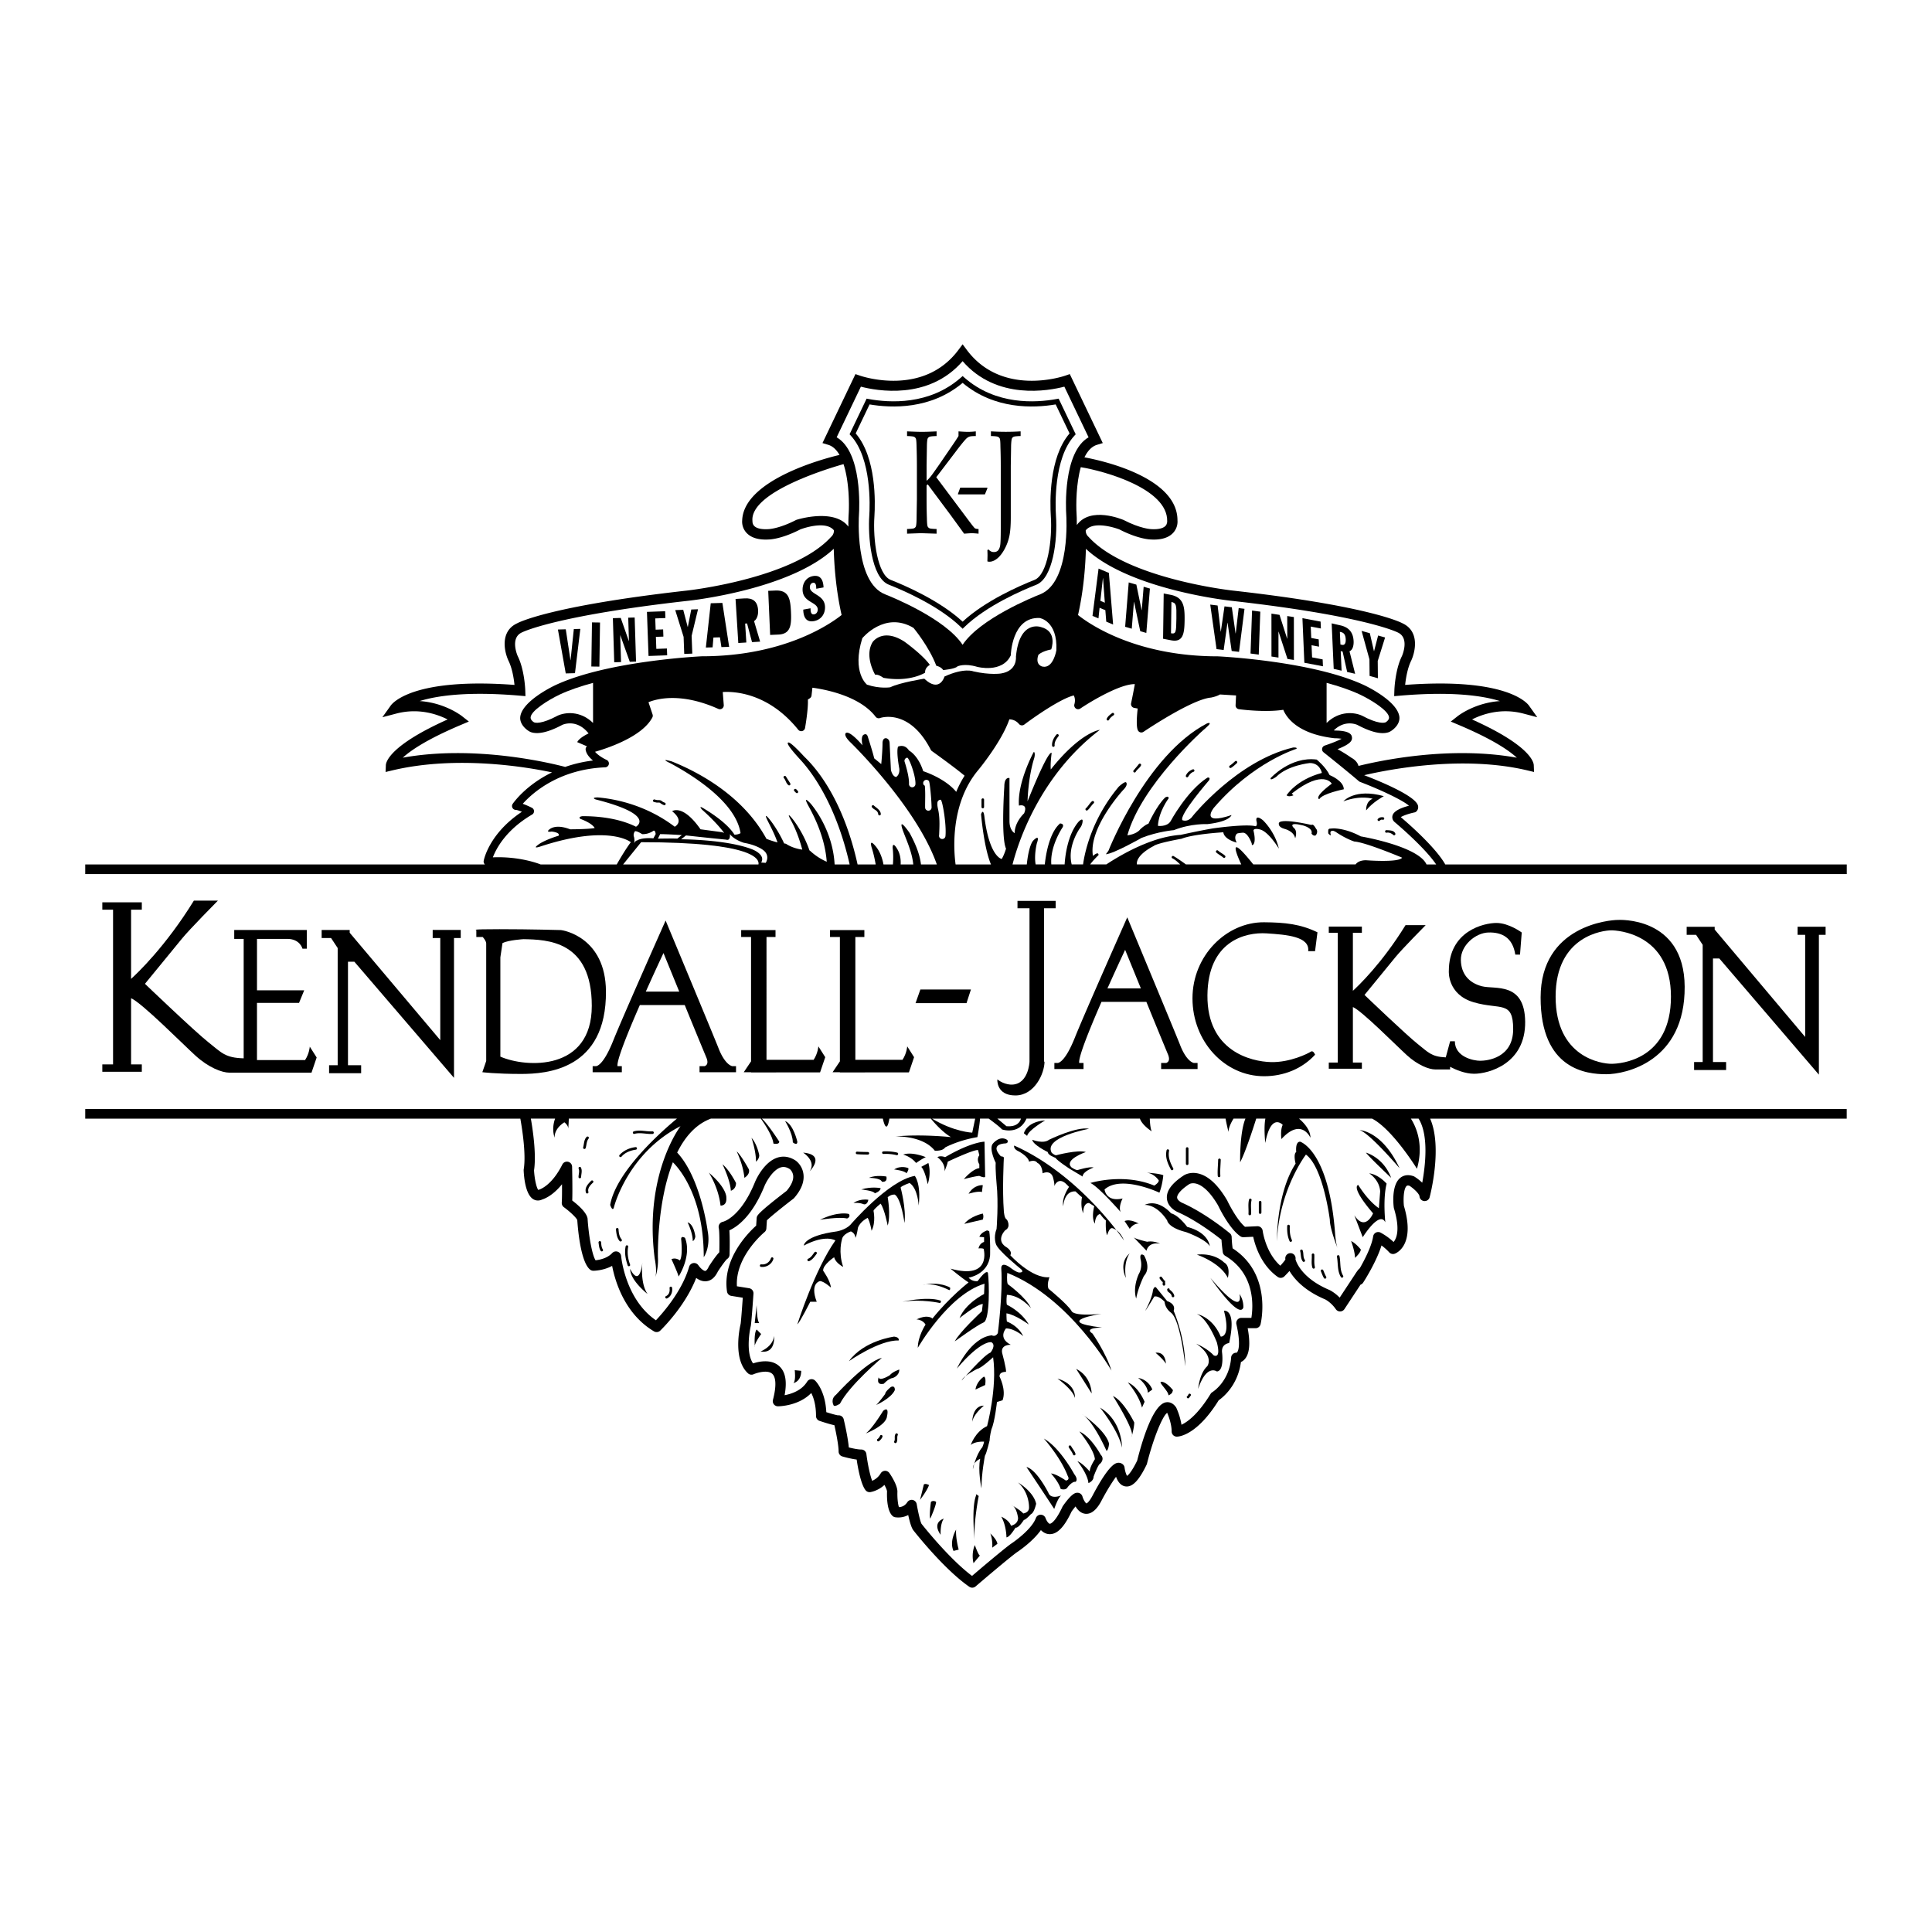
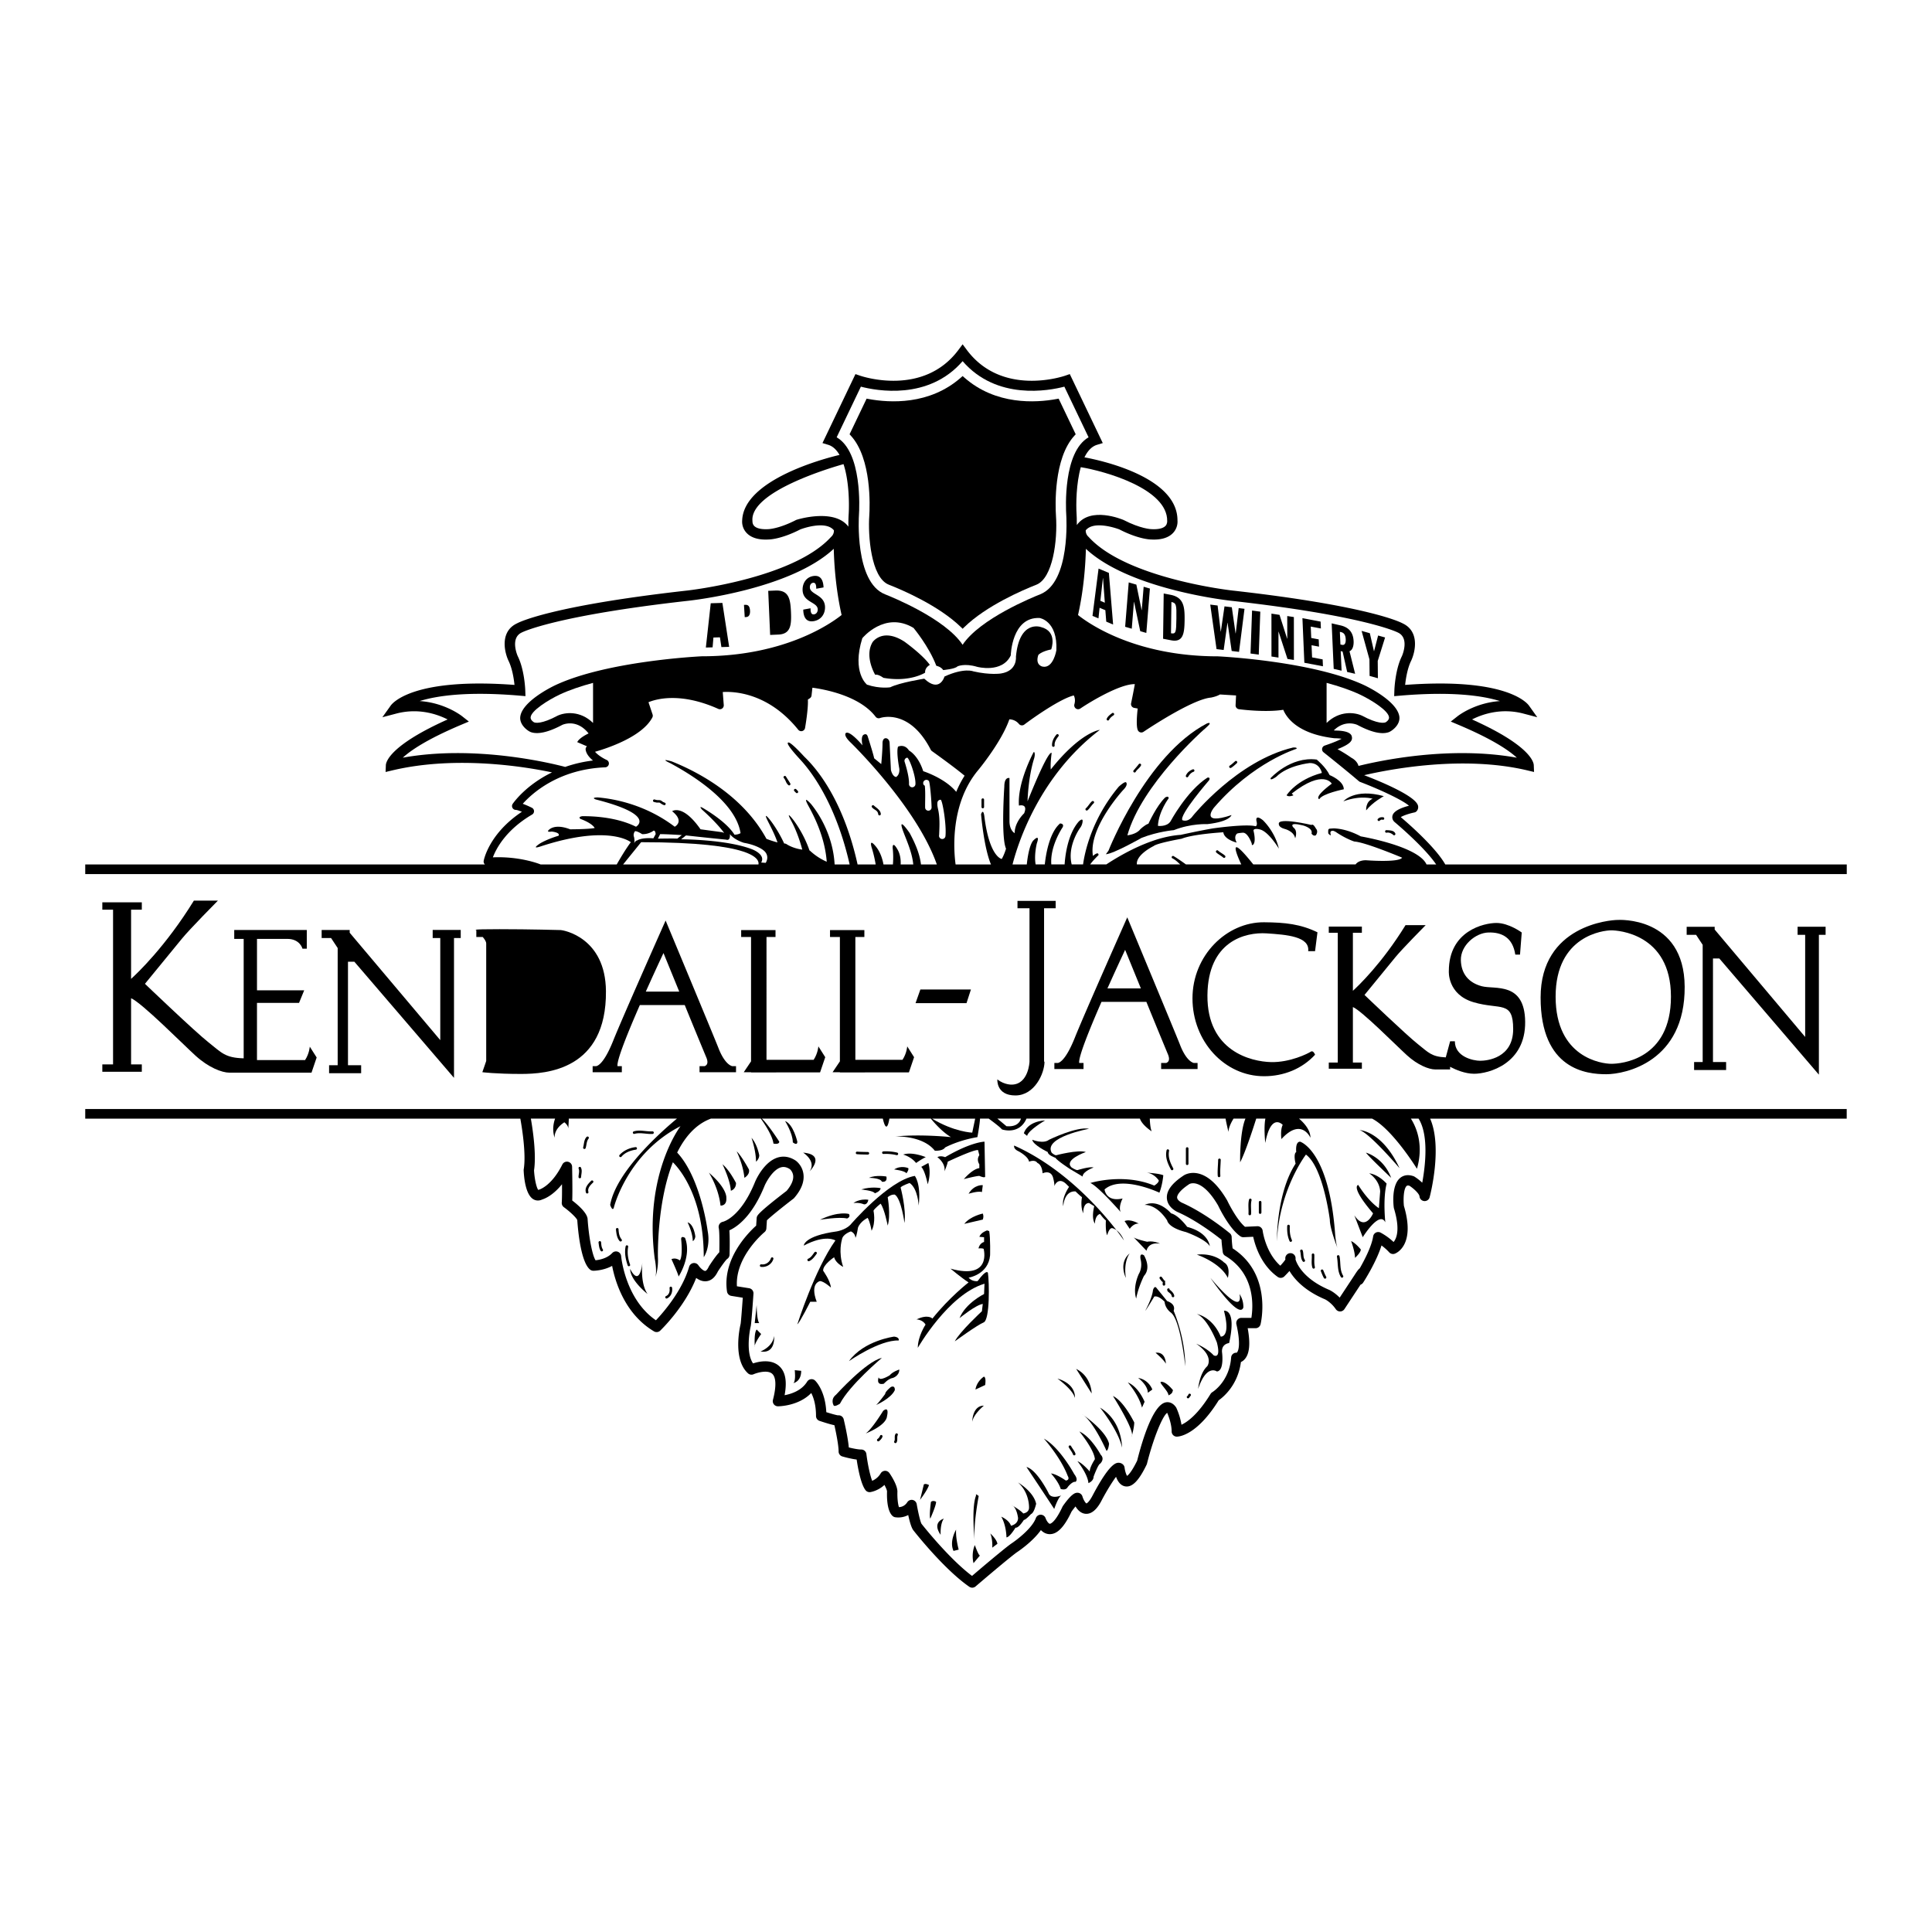
<svg xmlns="http://www.w3.org/2000/svg" width="2500" height="2500" viewBox="0 0 192.756 192.756">
  <g fill-rule="evenodd" clip-rule="evenodd">
    <path fill="#fff" d="M0 0h192.756v192.756H0V0z" />
    <path d="M184.252 110.645H8.504v.961h43.41c.147.812.595 3.512.339 5.049a.55.55 0 0 0-.007.107c.031.725.188 2.455.987 2.9.27.148.576.15.872.008.241-.074 1.071-.402 1.966-1.52.006.721.003 1.473-.024 1.834a.517.517 0 0 0 .21.457c.634.461 1.26 1.066 1.338 1.291.072 1.062.362 4.232 1.291 4.947.09.068.201.105.314.105.052 0 .994-.008 1.872-.486.303 1.564 1.262 4.795 4.175 6.531.199.119.452.09.62-.068.109-.105 2.476-2.389 3.593-5.262.269.203.606.361.984.332.489-.037.884-.367 1.178-.977.336-.516.782-1.133.922-1.244a.515.515 0 0 0 .244-.422c.009-.311.042-1.637-.018-2.436.76-.342 2.277-1.383 3.522-4.469.181-.418.833-1.584 1.613-1.814.295-.088.592-.027.907.182-.011-.006.283.227.325.654.042.432-.186.953-.657 1.508-2.865 2.199-2.928 2.449-2.974 2.631a.528.528 0 0 0-.014.09l-.05.75c-.727.648-3.396 3.277-2.908 6.572a.516.516 0 0 0 .428.434l1.145.184c-.087 1.229-.184 2.449-.216 2.619-.083.342-.796 3.537.739 4.926a.515.515 0 0 0 .554.09c.328-.143 1.373-.463 1.846-.057.408.348.438 1.275.087 2.609a.52.52 0 0 0 .09.447.52.52 0 0 0 .408.199c.094 0 2.06-.02 3.324-1.326.222.432.475 1.168.475 2.293 0 .221.142.418.352.488.733.244 1.188.371 1.482.432.164.729.42 1.998.42 2.621 0 .229.15.43.37.494.096.029.796.23 1.431.311.123.832.418 2.471.889 3.059a.51.51 0 0 0 .47.189c.039-.006.764-.111 1.413-.717.148.279.258.537.258.656-.021.559-.011 1.957.566 2.453a.512.512 0 0 0 .234.113 2.13 2.13 0 0 0 1.314-.217c.137.627.315 1.271.509 1.516.119.152 3.036 3.875 5.583 5.639a.515.515 0 0 0 .628-.031c.031-.027 3.133-2.684 4.082-3.383.154-.102 1.6-1.062 2.436-2.24.207.213.479.385.828.404.779.041 1.49-.674 2.23-2.25.129-.182.27-.361.396-.514.207.344.525.689.986.734.891.086 1.469-1.039 1.658-1.408.439-.83 1.006-1.762 1.4-2.283.154.432.43.873.914.955.697.115 1.355-.551 2.133-2.16a.635.635 0 0 0 .037-.1c.613-2.451 1.533-4.75 2.018-5.076.09.207.445 1.072.445 1.859 0 .285.23.516.514.516.199 0 1.994-.105 4.178-3.625.426-.295 1.91-1.484 2.219-3.816.123-.057.248-.143.361-.266.496-.537.6-1.561.314-3.111h.785c.234 0 .439-.16.498-.389.014-.049 1.223-4.988-2.787-7.58a10.545 10.545 0 0 1-.094-1.111.511.511 0 0 0-.186-.396c-.098-.08-2.4-1.99-4.758-3.037-.129-.055-.477-.26-.498-.512-.012-.123.043-.582 1.217-1.355.006-.004.258-.152.68-.043.49.125 1.268.605 2.189 2.174.15.316 1.137 2.332 2.223 3.078a.519.519 0 0 0 .314.092l.967-.045c.195.893.791 2.832 2.447 4.006a.513.513 0 0 0 .662-.055c.207-.207.373-.385.51-.539.48.805 1.492 1.969 3.564 2.838-.012-.004.58.279 1.062.979a.516.516 0 0 0 .854-.007l1.609-2.441a.508.508 0 0 0 .26-.203c.062-.096 1.32-2.045 1.832-3.711.232.17.506.398.77.686a.514.514 0 0 0 .549.139c.088-.029 2.109-.781.918-4.77-.076-.693-.025-1.75.279-1.996.021-.018.086-.066.277-.012.465.307.977.801 1 1.059a.512.512 0 0 0 .469.465.512.512 0 0 0 .541-.381c.059-.219 1.295-4.996.051-7.842h41.561v-.962h.005z" />
    <path d="M141.898 117.998a5.278 5.278 0 0 0-.768-.6.584.584 0 0 0-.107-.051c-.643-.223-1.072-.031-1.318.168-.875.709-.695 2.588-.648 2.957.004.029.01.059.018.088.643 2.115.256 3.008-.037 3.355a6.08 6.08 0 0 0-1.301-.939.51.51 0 0 0-.738.383c-.15.971-.838 2.311-1.334 3.178-.166.129-.324.371-.521.676l-1.484 2.252c-.518-.529-1-.754-1.025-.766-2.912-1.223-3.363-2.984-3.383-3.059a.514.514 0 1 0-1.006.013c-.055.105-.258.355-.508.627-1.477-1.314-1.758-3.463-1.76-3.486a.519.519 0 0 0-.535-.453l-1.23.057c-.717-.596-1.502-2.053-1.758-2.594-.006-.014-.014-.027-.021-.041-.908-1.553-1.883-2.455-2.898-2.686-.836-.188-1.383.16-1.441.201-1.197.789-1.744 1.547-1.672 2.314.088.906 1.016 1.314 1.121 1.357 1.857.826 3.752 2.281 4.324 2.738.027.533.123 1.205.127 1.238a.512.512 0 0 0 .246.369c3.018 1.799 2.791 5.066 2.609 6.189h-.992a.519.519 0 0 0-.404.193.524.524 0 0 0-.1.438c.461 2.02.188 2.635.092 2.775-.035.055-.066.072-.078.074 0 0 .012-.002.047.002a.511.511 0 0 0-.585.474c-.172 2.385-1.809 3.416-1.879 3.459s-.131.104-.172.172c-1.258 2.055-2.32 2.805-2.902 3.076a6.827 6.827 0 0 0-.508-1.674.437.437 0 0 0-.045-.078c-.363-.516-.789-.523-1.01-.482-1.271.236-2.332 3.721-2.859 5.816-.553 1.133-.885 1.439-1.006 1.52-.098-.139-.213-.508-.25-.822a.52.52 0 0 0-.176-.33.653.653 0 0 0-.553-.143c-.545.104-1.361 1.178-2.428 3.191-.369.719-.602.838-.646.855-.102-.043-.303-.365-.4-.695a.516.516 0 0 0-.494-.371c-.184 0-.525 0-1.451 1.312a.644.644 0 0 0-.047.08c-.793 1.707-1.258 1.703-1.262 1.703-.129-.006-.338-.311-.424-.559-.072-.205-.268-.344-.484-.346s-.412.133-.486.338c-.373 1.025-1.932 2.209-2.502 2.576a.461.461 0 0 0-.023.018c-.803.588-3.021 2.471-3.843 3.174-2.318-1.74-4.947-5.08-5.038-5.195-.12-.195-.345-1.172-.482-1.965a.518.518 0 0 0-.405-.418.52.52 0 0 0-.536.227c-.255.396-.611.48-.83.49-.106-.281-.176-.941-.154-1.545 0-.645-.611-1.584-.799-1.855a.52.52 0 0 0-.44-.225.52.52 0 0 0-.426.25 1.82 1.82 0 0 1-.852.748c-.225-.57-.459-1.719-.578-2.672a.515.515 0 0 0-.511-.451c-.336 0-.866-.113-1.244-.207-.094-1.084-.49-2.732-.51-2.812a.516.516 0 0 0-.56-.389c-.156-.016-.67-.158-1.175-.318-.104-2.178-1.076-3.113-1.119-3.154a.515.515 0 0 0-.79.107c-.552.896-1.576 1.229-2.251 1.354.264-1.414.075-2.381-.577-2.936-.8-.682-1.973-.432-2.569-.236-.678-.961-.41-2.967-.231-3.717.071-.355.238-2.762.271-3.24a.514.514 0 0 0-.433-.543l-1.219-.195c-.182-2.971 2.72-5.375 2.75-5.4a.513.513 0 0 0 .189-.365l.054-.814c.318-.326 1.565-1.332 2.644-2.16a.515.515 0 0 0 .076-.072c.703-.811 1.015-1.6.929-2.35a2.03 2.03 0 0 0-.758-1.365c-.588-.393-1.201-.5-1.791-.326-1.38.41-2.183 2.203-2.27 2.406-1.459 3.619-3.207 4.008-3.225 4.012a.523.523 0 0 0-.408.63c.071.283.075 1.508.055 2.406-.195.203-.51.594-1.017 1.375a.363.363 0 0 0-.036.064c-.141.307-.275.422-.346.428-.168.014-.503-.287-.69-.564a.517.517 0 0 0-.923.146c-.688 2.406-2.593 4.58-3.313 5.342-3.081-2.113-3.466-6.357-3.47-6.4a.517.517 0 0 0-.891-.31c-.498.537-1.286.684-1.663.723-.354-.551-.687-2.48-.794-4.139a.552.552 0 0 0-.012-.08c-.133-.6-.984-1.334-1.52-1.744.04-1.053-.011-3.268-.014-3.371a.514.514 0 0 0-.975-.219c-1.078 2.156-2.29 2.496-2.302 2.5a.691.691 0 0 0-.099.035c-.185-.236-.379-1.129-.421-1.959.248-1.613-.139-4.143-.317-5.158h2.418c-.128.355-.325 1.117-.043 1.914 0 0-.129-.836.966-1.545 0 0 .451.322.386.709 0 0 .045-.586.06-1.078h10.79c-1.431 1.184-6.066 5.242-6.664 8.611 0 0 .258.773.386.193 0 0 1.353-5.346 6.633-8.049 0 0-3.67 4.766-2.576 13.201 0 0 .257 1.223.064 1.867 0 0 .322-.838.257-1.996 0 0-.134-5.354 1.493-9.471.717.713 3.08 3.516 3.08 9.471 0 0 .708-.967.386-2.641 0 0-.674-5.266-3.038-7.797.774-1.561 1.859-2.834 3.378-3.391h4.966c.345.479 1.161 1.684 1.262 2.494 0 0 .58.129.58-.193 0 0-1.045-1.641-1.735-2.301H88.08c.094.428.392 1.557.655 0h4.133c.298.365 1.132 1.334 2.009 1.85 0 0-2.962-.322-5.538-.064 0 0 2.705-.129 3.928 1.418 0 0 .772.064 1.03-.322 0 0 1.288-.709 3.219-1.031 0 0 .229-1.23.262-1.85h.865c.412.303 1.139.85 1.32 1.078 0 0 1.707.607 2.451-1.078h11.314c.227.67 1.176 1.27 1.176 1.27-.141-.322-.178-.945-.189-1.27h7.561c.08.492.291 1.336.291 1.336 0-.453.316-1.031.506-1.336h1.186c-.586 1.391-.531 4.361-.531 4.361.547-1.039 1.371-3.609 1.607-4.361h.914c-.182.883-.012 2.43-.012 2.43.58-3.092 1.74-1.803 1.74-1.803-.258.516-.129 1.416-.129 1.416 1.996-2.189 2.896-.129 2.896-.129 0-.836-.734-1.568-1.145-1.914h7.289c2.043 1.051 4.482 5.006 4.482 5.006.715-2.48-.123-4.252-.607-5.006h.768c1.035 1.654.676 4.712.367 6.396z" fill="#fff" />
    <path d="M144.195 86.246c-.982-1.737-3.775-4.16-4.438-4.72.232-.151.811-.354 1.369-.47a.397.397 0 0 0 .207-.118.6.6 0 0 0 .143-.551c-.23-.968-3.73-2.416-5.373-3.046 2.516-.587 9.846-2.011 16.289-.477l.66.157-.027-.678c-.012-.318-.381-1.974-6.16-4.563 1.008-.513 2.883-1.177 5.129-.585l1.379.363-.828-1.161c-.213-.295-2.328-2.813-12.354-2.063.068-.636.229-1.669.609-2.43.438-.958.82-2.935-.871-3.716-.129-.07-3.258-1.733-16.984-3.272-.107-.012-10.557-1.185-14.328-5.341-.334-.29-.291-.649-.293-.665.82-1.014 3.145-.17 3.346-.094 1.938.997 3.119 1.009 3.17 1.009.992.056 1.744-.166 2.203-.661a1.653 1.653 0 0 0 .434-1.256c-.004-4.373-7.811-6.01-9.281-6.279.303-.621.709-1.084 1.256-1.25l.572-.174-3.291-6.882-.436.151c-.256.089-6.342 2.127-9.843-2.569l-.413-.554-.413.554c-3.502 4.696-9.587 2.658-9.844 2.569l-.435-.15-3.291 6.881.574.174c.472.143.84.511 1.127 1.01-1.6.37-9.549 2.496-9.711 6.519a1.64 1.64 0 0 0 .434 1.256c.459.495 1.21.717 2.204.661.049 0 1.231-.012 3.169-1.009.201-.076 2.525-.92 3.344.094-.001.016.042.375-.291.665-3.773 4.157-14.222 5.33-14.33 5.341-13.725 1.539-16.856 3.202-16.983 3.272-1.693.781-1.31 2.759-.872 3.716.38.761.542 1.794.608 2.43-10.024-.75-12.141 1.768-12.352 2.063l-.829 1.161 1.379-.363c2.246-.591 4.121.073 5.128.585-5.78 2.589-6.148 4.245-6.161 4.563l-.026.678.66-.157c6.507-1.549 13.608-.301 15.944.198-2.622 1.269-3.849 3.029-3.924 3.141a.387.387 0 0 0 .32.603c.099 0 .333.078.6.185-3.283 2.185-3.792 4.782-3.813 4.898a.39.39 0 0 0 .126.357H8.504v.961h175.748v-.961h-40.057z" />
    <path d="M108.34 54.756c4.33 4.043 14.064 5.136 14.494 5.183 13.396 1.502 16.6 3.151 16.631 3.167 1.186.547.439 2.281.406 2.354-.678 1.356-.752 3.333-.754 3.416l-.02.58.578-.049c5.209-.445 8.252.005 9.977.54-2.48.165-4.131 1.434-4.221 1.504l-.688.54.805.34c3.412 1.443 5.027 2.562 5.787 3.265-6.686-1.208-13.699.299-15.797.82-.146-.544-.693-.803-.693-.803a14.732 14.732 0 0 0-1.4-.868c1.264-.506 1.498-.835 1.436-1.213-.025-.159-.107-.638-1.66-.644l-.146-.02c1.07-1.055 2.195-.612 2.348-.544 1.354.722 2.4.969 3.111.733.328-.109 1.209-.745 1.076-1.588-.232-1.464-2.941-2.845-3.492-3.105-5.123-2.398-14.234-2.863-14.621-2.882-8.27 0-12.91-3.296-13.941-4.12.575-2.548.743-5.011.784-6.606z" fill="#fff" />
    <path d="M132.355 72.129V68.13c1.205.324 2.348.708 3.322 1.164 1.125.531 2.893 1.624 2.908 2.295.006.26-.301.451-.301.451-.135.111-.816.211-2.402-.64-.722-.337-2.243-.525-3.527.729zM59.169 72.129c-1.284-1.254-2.805-1.066-3.528-.729-1.586.852-2.269.751-2.402.64 0 0-.307-.191-.301-.451.016-.671 1.783-1.764 2.908-2.295.975-.457 2.119-.84 3.323-1.164v3.999zM116.451 51.986s.021.287-.172.486c-.242.249-.73.36-1.412.322-.035-.001-1.07-.037-2.775-.919-.139-.056-3.301-1.385-4.656.508.004-.598-.02-.998-.025-1.065-.066-1.028-.039-3.087.42-4.708 2.44.402 8.667 2.164 8.62 5.376z" fill="#fff" />
    <path d="M83.474 43.629l2.416-5.052c1.54.404 6.747 1.392 10.15-2.544 3.405 3.936 8.61 2.948 10.151 2.544l2.416 5.052c-2.551 1.477-2.27 7.086-2.225 7.76.004.07.447 6.685-2.596 7.902-.684.269-6.016 2.43-7.747 5.04-1.73-2.61-7.062-4.771-7.748-5.041-3.041-1.217-2.599-7.831-2.594-7.897.046-.678.329-6.287-2.223-7.764z" fill="#fff" />
    <path d="M79.433 51.875c-1.707.882-2.742.918-2.776.919-.683.038-1.17-.073-1.412-.322-.193-.2-.172-.486-.172-.486-.281-2.937 7.838-5.329 9.085-5.679.548 1.659.583 3.919.513 5.015-.005.072-.035.539-.025 1.224-1.388-1.855-5.076-.726-5.213-.671zM40.188 75.594c.76-.702 2.375-1.821 5.787-3.265l.804-.34-.687-.54c-.09-.07-1.741-1.339-4.221-1.504 1.725-.535 4.768-.984 9.977-.54l.578.049-.02-.58c-.002-.083-.076-2.06-.754-3.416-.033-.073-.779-1.806.407-2.354.031-.017 3.234-1.665 16.631-3.167.429-.046 10.163-1.139 14.494-5.183.041 1.594.208 4.058.783 6.604-1.03.824-5.67 4.12-13.941 4.12-.385.019-9.498.483-14.619 2.882-.553.26-3.26 1.641-3.493 3.105-.134.843.748 1.479 1.075 1.588.711.236 1.759-.011 3.113-.733.164-.073 1.477-.586 2.622.855-.333.16-.95.497-1.135.867l.973.417a.382.382 0 0 0-.13.355c.069.416.385.779.731 1.063a13.301 13.301 0 0 0-2.774.638c-1.382-.364-8.983-2.225-16.201-.921z" fill="#fff" />
    <path d="M89.724 76.685c.064.644-.322.837-.322.837-.386-.064-.515-.708-.515-.708l-.129-2.641c0-.451-.322-.515-.322-.515-.386-.064-.386.451-.386.451 0 .837-.128 2.125-.128 2.125l-.708-.579c-.064-.387-.644-2.189-.644-2.189-.129-.387-.451-.129-.451-.129-.258.258-.064 1.031-.064 1.031s-1.288-1.546-1.674-1.224c0 0-.279.215.515.966 0 0 6.551 6.368 8.572 12.137h-1.583c-.136-1.159-.644-2.23-1.125-3.13 0 0-1.328-1.949-.602-.047.323.845.85 2.017.958 3.177h-1.258c.033-.666-.116-1.152-.308-1.486-.539-.941-.489-.157-.489-.157.045.372.08.934.026 1.644h-.942c-.146-.804-.443-1.41-.768-1.801-.738-.89-.402.14-.402.14.133.428.281.996.392 1.661h-1.805c-1.263-5.706-3.546-9.057-5.326-10.762 0 0-1.29-1.428-1.568-1.408-.162.011-.186.23 1.189 1.725 1.63 1.772 3.71 5.14 4.912 10.446h-1.457l-.042-.008c-.15-2.707-1.413-4.867-2.34-6.007 0 0-.965-1.09-.247.218.655 1.192 1.625 3.194 1.801 5.524a5.872 5.872 0 0 1-1.63-1.062.383.383 0 0 0-.093-.066c-.42-1.246-1.1-2.37-1.607-3.041 0 0-.879-1.141-.185.138.36.664.785 1.711 1.073 2.821-.953-.124-1.549-.532-1.556-.537l.037.029a.39.39 0 0 0-.26-.101l-.026-.001c-.473-1.038-1.117-2.019-1.552-2.524 0 0-.523-.625-.117.209.255.523.692 1.308 1.002 2.209a9.756 9.756 0 0 1-1.101-.359c-2.413-4.43-7.013-6.756-9.459-7.728-1.337-.37-.119.189-.119.189 2.315 1.247 6.529 3.91 6.993 6.974a1.219 1.219 0 0 1-.605.148c-.674-1.065-2.132-2.052-3.084-2.623-.583-.349-.156.122-.156.122.646.58 1.578 1.475 2.209 2.326-.123-.04-.198-.07-.198-.07l-2.157-.29c-1.803-2.576-2.834-1.803-2.834-1.803 1.288 1.03.258 1.546.258 1.546-2.911-2.206-6.003-2.78-7.663-2.922 0 0-.733-.009-.222.201 6.119 1.555 4.021 2.722 4.021 2.722-1.932-.966-4.298-1.063-5.361-1.051-.467.077-.188.267-.188.267 1.258.47 1.427.913 1.427.913-.644.128-2.447.128-2.447.128-1.674-.644-2.189.129-2.189.129s-.145.177.338.096c0 0 .901.081.692.419-.527.15-1.323.453-1.853.771 0 0-.96.625.051.297 6.832-2.242 9.014-.425 9.014-.425-.512.683-1.08 1.646-1.405 2.22h-7.593l.001-.001c-.087-.036-2.038-.824-4.766-.708.329-.87 1.299-2.736 3.913-4.269a.385.385 0 0 0-.022-.679 9.154 9.154 0 0 0-.909-.396c.905-1.015 3.543-3.443 8.222-3.638a.386.386 0 0 0 .144-.738c-.38-.174-.892-.498-1.155-.813 1.256-.359 4.698-1.497 5.716-3.419a.386.386 0 0 0 .025-.303L64.7 70.06c.775-.321 3.195-1.02 6.967.667.125.056.269.042.38-.037s.173-.21.163-.346l-.1-1.3c1.095-.07 4.536.047 7.528 3.761a.386.386 0 0 0 .682-.175c.037-.209.33-1.913.283-2.835l.195-.129a.388.388 0 0 0 .17-.279l.086-.774c1.152.152 4.694.782 6.306 2.897.103.134.28.187.438.129.117-.041 2.94-.967 5.063 3.162a.371.371 0 0 0 .12.138c.022.017 2.168 1.542 3.256 2.454a10.634 10.634 0 0 0-.835 1.61c-1.125-1.374-3.292-2.061-3.292-2.061-.515-1.61-1.417-2.061-1.417-2.061-.451-.708-1.095-.386-1.095-.386-.196.515.126 2.19.126 2.19zM142.324 86.246c-.818-1.831-6.557-2.8-6.557-2.8-1.117-.596-2.018-.76-2.58-.793-.041-.019-.564.022-.578.033 0 0-.021.02-.082.088 0 0-.035.29.008.398.102.097.146.153.227.161.057-.044-.213-.463.244-.443.055.002.25.104.25.104 1.031.708 1.867.966 1.867.966 1.096.064 4.766 1.61 4.766 1.61-.322.515-3.605.257-3.605.257-.65 0-.932.268-1.037.417h-10.205c-2.764-3.468-1.539-.722-1.199 0h-5.52c-.33-.239-.916-.649-1.207-.814-.055-.048-.141-.043-.184.011-.049.054-.043.14.012.182.383.183.6.452.809.621h-4.326c-.107-.978 1.672-1.833 1.672-1.833.342-.301 2.789-.73 2.789-.73 1.16-.472 4.164-.644 4.164-.644.086.73 1.332 1.03 1.332 1.03-.344-.644.043-.901.043-.901s.043-.043.557-.086c.516-.043.902 1.073.902 1.073 0 .258.129.129.129.129.344-.301.043-1.417.043-1.417.043-.301.73-.086.73-.086.857.3 1.803 1.889 1.803 1.889-.387-1.718-1.59-2.834-1.59-2.834-.814-.644-.643.086-.643.086.129.473-.086.515-.086.515-.988-.257-4.25.214-4.25.214-1.289.215-3.221.645-3.221.645-1.416.086-2.791.601-2.791.601-1.982.682-3.783 1.786-4.633 2.349h-1.609c.279-.402.834-.932.834-.932 0-.429-.559.086-.559.086-.473-2.791 3.006-6.568 3.006-6.568.559-.559.301-.773.301-.773-.129-.128-.73.429-.73.429-2.73 3.256-3.406 6.626-3.562 7.758h-1.135c-.469-1.853.834-3.637.834-3.637.258-.322.258-.708.258-.708 0-.322-.387.064-.387.064-1.162 1.328-1.373 3.651-1.41 4.281h-1.328c-.146-1.842 1.127-3.701 1.127-3.701.193-.386-.256-.386-.256-.386-1.105.947-1.438 3.27-1.521 4.087h-.914c-.172-.937.117-2.091.117-2.091.385-1.095-.387-.257-.387-.257-.381.522-.549 1.743-.613 2.349h-1.422c.506-1.993 2.615-8.781 8.711-13.425 0 0-1.889.172-4.895 3.95 0 0-.064-.494.086-1.632 0 0-.193-.687-2.404 4.809 0 0 .047-2.33.648-4.252.141-.451.041-.748-.047-.642 0 0-1.633 3.005-1.461 5.323 0 0 .945-.257.516.773 0 0-.943.858-.943 1.975 0 0-.516-.257-.516-1.202v-4.293s-.516-.172-.516.858c0 0-.344 5.066.172 6.183 0 0-.172.601-.43 1.03 0 0-1.201-.171-1.717-4.121 0 0-.086-1.031-.344-.344 0 0 .27 3.303.988 5.011H95.34c-.167-1.204-.614-6.012 2.279-9.441.1-.122 2.328-2.836 3.084-5.036.238.005.639.078.959.462a.387.387 0 0 0 .531.061c.961-.729 3.609-2.583 4.939-2.908.084.167.178.467.059.884a.387.387 0 0 0 .588.426c1.082-.732 3.99-2.465 5.445-2.439a78.337 78.337 0 0 1-.371 1.897.386.386 0 0 0 .307.474l.348.063c-.074.648-.166 1.743.01 2.156a.385.385 0 0 0 .572.167c.049-.032 4.771-3.23 6.709-3.412a.29.29 0 0 0 .041-.006c.188-.038.596-.135.873-.307l1.609.098-.047.971c-.01.2.135.375.334.401.111.015 2.592.347 4.424.059.312.759 1.412 2.417 5.115 2.84a4.832 4.832 0 0 1 .705.05c-.264.143-.758.366-1.688.681a.386.386 0 0 0-.115.668c.021.017 2.199 1.748 3.529 2.888a.393.393 0 0 0 .115.068c2.025.771 4.271 1.831 4.879 2.378-.66.169-1.475.471-1.633.948a.623.623 0 0 0 .145.626c.012.015.027.028.041.041.033.028 2.949 2.46 4.16 4.241h-.962v.001z" fill="#fff" />
    <path d="M105.621 39.772l-.195.036c-2.094.388-6.076.626-9.215-2.139l-.17-.15-.17.15c-3.14 2.765-7.122 2.526-9.215 2.139l-.194-.036-1.701 3.557.118.128c2.105 2.283 1.909 7.073 1.848 8.011-.136 1.93.16 6.15 1.942 6.863 1.434.564 5.002 2.104 7.193 4.227l.179.174.179-.174c2.19-2.123 5.753-3.66 7.183-4.223 1.635-.654 2.125-4.417 1.951-6.881-.061-.934-.256-5.714 1.85-7.997l.119-.128-1.702-3.557z" />
-     <path d="M104.84 51.489c.164 2.332-.311 5.841-1.629 6.368-1.42.558-4.904 2.065-7.17 4.167-2.267-2.101-5.758-3.611-7.182-4.171-1.31-.523-1.782-4.024-1.618-6.35.087-1.344.203-5.848-1.868-8.261l1.384-2.893c2.192.375 6.106.524 9.284-2.149 3.178 2.673 7.092 2.524 9.284 2.149l1.385 2.893c-2.071 2.412-1.956 6.906-1.87 8.247z" fill="#fff" />
    <path d="M30.907 104.424s-.043.693-.472 1.342h-4.796v-5.709h4.197l.514-1.254h-4.71v-5.13h2.978c1.316-.022 1.562.98 1.562.98h.428v-1.867H23.37v.887h.942v11.916c-1.872-.049-2.208-.568-3.512-1.596-1.37-1.08-6.338-5.838-6.338-5.838s2.913-3.545 3.683-4.497c.771-.951 3.598-3.805 3.598-3.805h-2.398c-2.821 4.58-5.673 7.274-6.267 7.811v-6.903h1.071v-.735h-3.94v.735h1.071v15.437h-1.071v.734h3.94v-.734h-1.071v-6.604c1.071.449 5.165 4.582 6.438 5.738 1.285 1.168 2.612 1.688 3.383 1.688h8.18l.514-1.514-.686-1.082zM43.169 92.779v.806h.757v10.19L34.889 93.06v-.274h-2.798v.799h.938l.661 1v11.692h-.857v.799h3.198v-.799h-1.313V95.95h.636l9.942 11.587V93.585h.671v-.806h-2.798zM179.346 92.459v.807h.756v10.191l-9.028-10.716v-.275h-2.795v.8h.938l.66 1v11.691h-.856v.801h3.194v-.801h-1.311V95.63h.635l9.932 11.589V93.266h.67v-.807h-2.795zM47.523 92.793v.691h.638c.15.17.348.434.348.648v11.718s-.214.648-.386 1.123c0 0 1.328.174 3.854.174 2.527 0 8.542-.389 8.479-8.258-.042-5.363-4.239-6.097-4.54-6.097 0 0-2.998-.087-6.081-.087s-2.312.088-2.312.088z" />
-     <path d="M49.921 95.517v9.903c2.569 1.123 9.122 1.469 9.122-5.061 0-6.528-4.454-6.609-6.81-6.658 0 0-1.499.086-2.098.389l-.214 1.427z" fill="#fff" />
    <path d="M73.053 106.371c-.454-.121-.974-.764-1.376-1.816-.303-.795-5.268-12.713-5.268-12.713s-4.297 9.654-5.225 11.977c-1.071 2.682-1.756 2.553-1.756 2.553h-.3v.604h2.912v-.604h-.43c-.107-.564 1.049-3.406 2.227-6.098h4.48a793.42 793.42 0 0 0 2.118 5.146c.154.34.277.791-.135.951h-.507v.604h3.64v-.604h-.38z" />
    <path d="M64.43 98.934c.946-2.115 1.766-3.849 1.766-3.849l1.573 3.849H64.43z" fill="#fff" />
    <path d="M119.104 106.051c-.453-.119-.973-.762-1.375-1.816-.303-.795-5.262-12.712-5.262-12.712s-4.291 9.653-5.219 11.978c-1.068 2.68-1.754 2.551-1.754 2.551h-.299v.605h2.908v-.605h-.43c-.107-.564 1.047-3.406 2.223-6.098h4.477a812.161 812.161 0 0 0 2.115 5.146c.154.342.277.791-.135.951h-.506v.605h3.635v-.605h-.378z" />
    <path d="M110.49 98.613c.945-2.114 1.764-3.848 1.764-3.848l1.57 3.848h-3.334z" fill="#fff" />
    <path d="M91.825 98.723l-.481 1.361h5.085l.44-1.361h-5.044zM90.514 104.396s-.043.691-.471 1.34h-4.704V93.485h.899v-.691h-3.427v.691h.985v12.408l-.728 1.082h.728v.023l6.888-.008.514-1.514-.684-1.08zM81.649 104.396s-.043.691-.471 1.34h-4.704V93.485h.899v-.691h-3.426v.691h.985v12.408l-.728 1.082h.728v.023l6.888-.008.514-1.514-.685-1.08zM105.324 90.614v-.735h-3.809v.735h1.199v15.308s-.086 2.248-1.754 2.291c0 0-.729.043-1.455-.52 0 0-.129 1.6 1.797 1.6 1.924 0 2.908-2.205 2.908-3.371h-.043V90.614h1.157zM131.443 93.015c-1.691-.817-3.211-.985-5.33-1-3.729-.026-7.139 3.304-7.139 7.592 0 4.289 3.197 7.768 7.139 7.768 1.973 0 3.799-.74 5.092-2.146 0 0-.172-.475-.428-.303-.258.174-2.059 1.088-3.979 1.039-1.971-.051-6.375-1.082-6.332-6.66.043-5.404 3.77-6.323 5.904-6.183 1.967.13 4.32.303 4.148 1.773h.686l.239-1.88zM161.406 91.782c-.727 0-7.699.519-7.699 7.74s4.619 7.654 6.545 7.654c1.924 0 7.873-1.254 7.828-8.734-.043-7.092-6.674-6.66-6.674-6.66z" />
    <path d="M160.766 92.819c-.771 0-5.562.519-5.562 6.616 0 6.096 4.621 6.701 5.562 6.701s5.945-.389 5.945-6.701c0-6.313-5.348-6.616-5.945-6.616z" fill="#fff" />
    <path d="M147.846 98.398c-1.326-.348-2.062-1.256-2.096-2.595-.037-1.471 1.455-2.727 2.738-2.768 1.369-.043 2.438.519 2.693 2.205h.471l.172-2.205s-1.283-.951-2.523-.951-4.75.778-4.75 4.8c0 0-.17 2.334 2.482 3.113 2.652.777 3.936-.217 3.936 2.68s-2.609 3.156-3.295 3.156c-.684 0-2.523-.389-2.523-1.945h-.471l-.436 1.607c-1.438-.064-1.738-.5-2.795-1.334-1.148-.906-5.311-4.896-5.311-4.896s2.439-2.975 3.086-3.772 3.016-3.192 3.016-3.192h-2.01c-2.365 3.841-4.756 6.101-5.252 6.552v-5.791h.896v-.617h-3.301v.617h.896v12.949h-.896v.617h3.301v-.617h-.896v-5.539c.896.377 4.328 3.844 5.395 4.814 1.076.979 2.189 1.414 2.836 1.414h1.471l-.008-.266c.58.303 1.508.695 2.404.695 1.453 0 5.135-.994 5.09-5.188-.043-4.019-3.02-3.205-4.32-3.543zM81.34 86.246h-.273c-.006-.063-.011-.127-.02-.19.09.062.189.126.293.19z" />
    <path d="M63.965 84.026c11.371 0 11.812 1.727 11.707 2.22H62.168l1.797-2.22z" fill="#fff" />
    <path d="M76.394 86.087s.376-.538-.031-1.063c-.305-.394-1.217-.781-2.126-.933 0 0-.934-.258-1.417-.869 0 0 .097.708-.386.547 0 0-1.674-.161-3.993-.418l-.483.386s4.508 0 7.083.998c0 0 1.385.515.901 1.32l.452.032zM67.572 83.672l.451-.354s-1.449-.097-2.158-.097l-.225.451s1.835-.032 1.932 0zM63.547 83.865s.386-.322 1.642-.226l.226-.418s-.032-.515-.29-.29c0 0-.451.322-1.062.29 0 0-.483-.322-.708-.29 0 0-.225.258-.097.58 0 0 .097.418 0 .644-.001 0 .16-.322.289-.29zM90.69 78.227c0 .177.145.322.322.322a.326.326 0 0 0 .322-.326c.041-.817-.648-2.656-.825-2.628s-.293.193-.266.37c0-.001.491 1.473.447 2.262zM92.179 78.331c.036.028.093.052.093.084.068.721.02 1.429.028 2.146 0 .181.145.322.322.322s.322-.141.322-.322c-.008-.737-.165-2.504-.266-2.637a.32.32 0 0 0-.451-.048.321.321 0 0 0-.048.455zM93.523 80.11c-.028.318.077.604.125.918.125.776.081 1.517.049 2.278a.322.322 0 1 0 .632.113c.117-1.111-.306-3.63-.483-3.63s-.323.144-.323.321z" fill="#fff" />
    <path d="M135.199 77.567zM78.197 77.619c.193.193.209.494.423.676a.136.136 0 0 0 .178.048.137.137 0 0 0 .048-.177c-.134-.242-.3-.461-.435-.698a.136.136 0 0 0-.183-.032.137.137 0 0 0-.031.183zM87.02 80.565c.183.241.553.263.601.67a.13.13 0 0 0 .14.118.132.132 0 0 0 .118-.139c-.027-.397-.44-.612-.703-.854a.128.128 0 0 0-.177.021c-.049.06-.039.141.021.184zM66.332 80.087c-.059-.022-.113-.048-.172-.07l-.209-.15c-.016-.005-.026-.011-.038-.016l-.15-.027a1.021 1.021 0 0 1-.44-.059.13.13 0 1 0-.058.252c.086.022.172.038.258.059h.279l.263.172a1.69 1.69 0 0 0 .171.075c.064.027.14 0 .167-.07a.125.125 0 0 0-.071-.166zM79.598 78.912c-.054-.059-.107-.112-.161-.171a.134.134 0 0 0-.183 0 .127.127 0 0 0-.006.182c.054.059.113.113.167.172a.133.133 0 0 0 .182 0 .133.133 0 0 0 .001-.183zM110.643 71.829c.107-.21.279-.349.467-.473.059-.043.064-.124.021-.183a.129.129 0 0 0-.178-.021c-.197.15-.408.295-.52.532a.124.124 0 0 0 .031.177.127.127 0 0 0 .179-.032zM105.223 74.383c-.043-.344.176-.666.381-.928.043-.054.031-.134-.021-.183a.136.136 0 0 0-.184.021c-.256.3-.461.681-.434 1.089a.129.129 0 1 0 .258.001zM108.518 80.828c.23-.204.375-.488.605-.692.049-.054.049-.134-.004-.182a.136.136 0 0 0-.184 0c-.23.204-.369.494-.605.698-.049.048-.043.134.004.182a.137.137 0 0 0 .184-.006zM113.299 77.023c.129-.247.396-.381.525-.633a.123.123 0 0 0-.027-.177.134.134 0 0 0-.182.027c-.16.215-.344.418-.516.623a.126.126 0 0 0 .021.183.131.131 0 0 0 .179-.023zM98.182 80.517v-.735c0-.07-.059-.128-.129-.128s-.129.059-.129.128v.735c0 .07.059.128.129.128s.129-.059.129-.128zM118.541 77.495c.135-.209.279-.408.553-.499a.128.128 0 0 0 .061-.171.127.127 0 0 0-.172-.059c-.279.112-.531.306-.65.584a.124.124 0 0 0 .033.177.12.12 0 0 0 .175-.032zM122.84 76.599c.205-.129.381-.295.559-.456a.13.13 0 0 0 .006-.183.123.123 0 0 0-.178-.011c-.172.155-.338.316-.537.44a.134.134 0 0 0-.031.183c.042.053.122.07.181.027zM121.359 85.062c.215.193.477.311.691.504a.13.13 0 1 0 .157-.209c-.209-.188-.473-.3-.682-.494a.127.127 0 0 0-.182.016c-.048.054-.038.134.016.183zM137.979 81.536c-.166-.011-.326 0-.477.14a.127.127 0 0 0-.043.177c.043.059.117.08.182.037.086-.075.166-.155.338-.097a.13.13 0 0 0 .129-.129.131.131 0 0 0-.129-.128zM138.322 83.082c.242-.059.473.048.66.193.037.064.117.08.178.043a.131.131 0 0 0 .043-.177c-.145-.311-.574-.295-.881-.317a.13.13 0 0 0-.129.129c0 .07.059.129.129.129z" />
    <path d="M110.588 84.885s3.736-9.531 9.832-12.708c0 0 .43-.172.215.129 0 0-.387.386-.559.515 0 0-6.182 5.452-7.598 10.519 0 0 .9-.086 1.287-.602 0 0 .43-.429.816-.558 0 0 .814-1.803 1.674-2.619 0 0 .344-.214.344.086 0 0-.988 1.288-1.074 2.748 0 0 .859.128 1.246-.43 0 0 1.631-3.048 3.691-4.379 0 0 .344-.086.172.258 0 0-3.049 3.52-2.662 3.992.645.215 1.031-.429 1.031-.429s4.422-5.495 10.002-6.826c0 0 .473-.042.344.129 0 0-4.336 1.331-8.242 5.882 0 0-1.461 1.803 1.76.729 0 0-.129.644-2.404.902 0 0-1.631-.086-3.348.601 0 0-1.59.129-3.221.773 0 0-2.791 1.588-3.562 1.631l.256-.343zM127.59 82.223s-.043.3.559.472c0 0 .943.214 1.072.944 0 0 .301-.73-.172-1.073 0 0-.602-.601.945-.215 0 0 1.029.258.857.816 0 0 .172.301.43.172 0 0 .301-.387 0-.688 0 0-.258-.515-.43-.343.001.001-3.433-.815-3.261-.085zM126.773 77.629s1.975-2.189 4.594-1.846c0 0 .902.73 1.289 1.546 0 0 1.416.558 1.416 1.417 0 0-2.146.429-2.447.987 0 0-.645-.129 1.246-1.546 0 0-.816-1.502-3.994.988l.172.172s-.473.214-.688 0c0 0 .945-1.545 3.521-2.232 0 0-.172-.987-1.201-.987 0 0-2.191.214-3.35 1.374.001-.002-.643.471-.558.127zM134.029 79.948s1.117-1.331 4.035-.515c0 0-1.115.601-1.76 1.417 0 0-.086-.858.645-1.159 0-.001-1.16-.387-2.92.257z" />
    <path d="M92.214 67.712s-2.447.386-3.392.858c0 0-1.03.172-2.318-.258 0 0-1.545-1.202-.472-4.636 0 0 2.232-2.748 5.109-1.03 0 0 1.545 1.846 2.275 3.778 0 0 .473.086.687.429 0 0 1.202-.107 1.417-.365 0 0 .687-.344 1.974.043 0 0 2.49.666 3.35-1.138 0 0 .086-3.864 2.877-3.735 0 0 1.803.258 1.674 3.22 0 0-.301 1.846-1.375 1.631 0 0-.771-.129-.428-1.159 0 0 .256-.344 1.287-.558 0 0 .688-1.803-1.031-2.232 0 0-2.146-.773-2.488 2.962 0 0 .172 1.417-1.504 1.674 0 0-1.072.171-2.748-.215 0 0-.901-.386-2.875.515-.001.002-.473 1.676-2.019.216z" fill="#fff" />
    <path d="M92.772 66.338s-.515.258-.472.773c0 0-1.503.987-4.165.515 0 0-.515-.387-.816-.301 0 0-1.116-1.846-.258-3.263 0 0 .988-1.459 3.177-.043.001.001 1.804 1.289 2.534 2.319zM93.443 52.778v.467l-1.523-.049c-.101 0-.575.017-1.422.049v-.467c.383-.01.617-.035.7-.076a.346.346 0 0 0 .173-.168c.042-.096.067-.327.076-.695 0-.101.011-.779.032-2.037v-3.32c0-.65-.011-1.286-.032-1.908-.009-.455-.032-.723-.069-.807a.372.372 0 0 0-.18-.187c-.083-.04-.317-.065-.7-.075v-.467c.651.032 1.149.048 1.495.048.34 0 .824-.016 1.451-.048v.467c-.39.01-.627.035-.712.075a.35.35 0 0 0-.176.169c-.042.096-.068.328-.078.696 0 .096-.011.776-.032 2.04v1.479c.181-.141.396-.387.643-.737l.628-.891 1.114-1.628c.434-.627.7-1.031.8-1.211v-.459c.397.032.709.048.934.048.249 0 .511-.016.791-.048v.467c-.314 0-.528.02-.638.058s-.22.11-.329.216c-.215.226-.542.628-.98 1.208l-1.997 2.625 3.007 4.017c.481.648.757 1 .824 1.057.066.058.195.088.387.093v.467a8.397 8.397 0 0 0-.659-.049c-.119 0-.38.017-.78.049-.356-.495-1.354-1.865-1.354-1.865l-2.277-3.056-.115.093v1.389c0 .649.011 1.282.032 1.898.009.453.033.723.07.809.038.086.099.149.184.19s.322.064.712.074z" />
-     <path d="M95.579 49.327v-.065l.224-.61h2.707v.069l-.246.606h-2.685zM98.512 56.01l.014-.599c0-.11-.004-.281-.014-.511l.094-.093c.096.1.186.171.271.211a.622.622 0 0 0 .277.061c.357 0 .541-.2.629-.635.043-.218.064-.791.064-1.72v-6.24c0-.651-.012-1.288-.033-1.911-.004-.455-.025-.724-.062-.807-.037-.084-.1-.146-.186-.187s-.318-.066-.701-.076v-.467a23.477 23.477 0 0 0 2.963 0v.467c-.385.01-.617.035-.701.076a.32.32 0 0 0-.166.168c-.041.096-.068.328-.084.697 0 .096-.01.776-.031 2.04v5.158c0 .785-.049 1.405-.145 1.86a4.777 4.777 0 0 1-.482 1.296c-.225.409-.469.719-.732.93-.264.21-.518.315-.766.315a.603.603 0 0 1-.209-.033zM55.664 62.807l.784-.022.466 3.079.012-.001.325-3.102.649-.018-.534 4.419-.921.026-.781-4.381zM59.061 62.097l.803.011-.063 4.401-.803-.011.063-4.401zM61.146 61.675l.785-.024.807 2.301.012-.001-.071-2.324.642-.019.137 4.399-.625.02-.941-2.637-.013.001.083 2.663-.68.021-.136-4.4zM64.546 61.048l1.816-.066.024.68-1.012.037.04 1.124.747-.027.026.717-.748.027.043 1.198 1.057-.037.024.679-1.859.067-.158-4.399zM68.204 63.542l-.836-2.672.797-.03.447 1.71.013-.001.343-1.738.674-.025-.638 2.652.067 1.773-.804.031-.063-1.7zM71.74 62.946l-.5.014.191-2.108h.012l.297 2.094z" />
    <path d="M70.423 64.605l.673-.02.083-.98.649-.019.146.973.773-.023-.675-4.383-1.162.034-.487 4.418zM74.227 60.351l.123-.008c.271-.017.453.108.482.583.02.314-.072.618-.369.636l-.161.01-.075-1.221z" />
-     <path d="M73.66 64.152l.802-.05-.118-1.888.191-.012.495 1.865.809-.051-.605-2.043c.345-.232.425-.733.402-1.104-.058-.926-.584-1.215-1.349-1.167l-.901.056.274 4.394zM77.478 59.594c.507-.016.539.162.597 1.49.058 1.334.042 1.52-.464 1.548l-.133-3.038z" />
    <path d="M76.837 63.347l.827-.036c1.242-.054 1.307-.985 1.251-2.258-.058-1.334-.226-2.193-1.572-2.134l-.698.03.192 4.398zM80.868 60.688c.003.243.01.668.361.605.27-.049.36-.309.358-.485-.011-.771-1.494-.68-1.513-1.962-.009-.65.347-1.245 1.037-1.37.733-.133 1.023.357 1.054 1.131l-.728.132c-.003-.243-.01-.65-.335-.591-.194.035-.305.214-.302.451.011.735 1.495.716 1.513 1.975.01.663-.372 1.261-1.106 1.394-.872.158-1.058-.552-1.066-1.147l.727-.133zM108.998 61.445l.596.25.111-1.056.576.24.09 1.142.684.287-.422-5.148-1.029-.432-.606 4.717zM112.613 58.107l.762.221.525 2.546.012.003.19-2.337.625.181-.358 4.427-.607-.176-.617-2.923-.012-.003-.217 2.68-.66-.192.357-4.427zM116.041 63.728l.805.155c1.209.233 1.324-.698 1.342-2.005.018-1.37-.096-2.282-1.406-2.535l-.68-.131-.061 4.516zM120.746 60.321l.736.091.309 2.599.012.002.365-2.516.73.089.375 2.608.014.001.297-2.525.58.072-.545 4.296-.734-.09-.41-2.815-.012-.001-.377 2.717-.711-.087-.629-4.441zM124.918 60.914l.822.111-.154 4.288-.82-.112.152-4.287zM126.852 61.221l.806.124.76 2.375.014.002-.004-2.26.662.102.004 4.279-.641-.098-.889-2.726-.011-.002.002 2.59-.7-.107-.003-4.279zM129.943 61.673l1.813.344.029.687-1.012-.191.049 1.137.746.142.032.725-.746-.142.052 1.213 1.055.2.029.688-1.855-.352-.192-4.451zM133.064 66.733l.787.181-.088-1.951.189.043.455 2.036.795.183-.562-2.25c.342-.136.428-.621.41-1.004-.043-.957-.555-1.402-1.305-1.575l-.885-.204.204 4.541zM136.629 65.784l-.783-2.84.822.23.41 1.788.014.004.404-1.56.695.195-.734 2.343.016 1.725-.828-.232-.016-1.653zM58.516 113.443c-.258.277-.238.676-.331 1.021a.125.125 0 0 0 .081.162c.064.023.141-.012.161-.076.104-.318.081-.682.298-.955a.132.132 0 0 0-.028-.18.134.134 0 0 0-.181.028zM57.723 116.574c.121.279.004.561-.004.846a.128.128 0 0 0 .121.137.128.128 0 0 0 .137-.121c.012-.305.128-.619-.004-.918a.129.129 0 0 0-.153-.096.127.127 0 0 0-.097.152zM58.979 117.811c-.306.301-.668.684-.523 1.158a.127.127 0 0 0 .145.105c.072-.012.121-.076.109-.145-.125-.387.205-.701.455-.941a.127.127 0 0 0-.004-.182c-.054-.048-.134-.048-.182.005zM63.41 114.449c-.595.068-1.191.334-1.598.785a.126.126 0 0 0 .016.182.13.13 0 0 0 .181-.016c.346-.416.906-.625 1.429-.697a.127.127 0 0 0 .112-.141c-.003-.068-.068-.121-.14-.113zM65.101 112.875c-.624.041-1.26-.188-1.879.006a.13.13 0 0 0-.073.168.127.127 0 0 0 .165.072c.596-.156 1.191.049 1.788.012.068 0 .128-.057.128-.129s-.061-.129-.129-.129zM60.138 124.648c-.133-.213-.145-.459-.166-.699a.125.125 0 0 0-.132-.121c-.073 0-.125.061-.125.133.044.285.048.574.221.84a.124.124 0 0 0 .177.025.124.124 0 0 0 .025-.178zM62.009 123.643c-.229-.281-.278-.648-.298-1.002a.128.128 0 0 0-.137-.121.125.125 0 0 0-.121.133c.044.414.088.846.37 1.172a.13.13 0 1 0 .186-.182zM62.859 126.158c-.206-.561-.298-1.18-.186-1.771a.124.124 0 0 0-.108-.141.126.126 0 0 0-.145.109c-.133.635 0 1.291.205 1.898a.12.12 0 0 0 .165.068c.069-.022.097-.098.069-.163zM66.578 129.531c.378-.197.531-.625.479-1.031a.127.127 0 0 0-.128-.129.127.127 0 0 0-.129.129c.048.33-.032.689-.375.822a.128.128 0 0 0-.024.18c.04.057.12.068.177.029zM64.094 125.949s-.258 2.061.515 3.154c0 0-1.739-1.352-1.739-2.512.001.001.902 1.997 1.224-.642zM66.992 125.627s.708 1.545.708 1.738c0 0 1.352-2.061.644-3.863 0 0-.386-.258-.386.129 0 0 .193 1.674-.129 2.125 0 0-.386-.322-.837-.129zM68.602 121.955s.515 1.031.515 1.869c0 0 .193-.064.257-.451.001 0-.128-1.225-.772-1.418zM70.727 116.998s.966 1.48 1.159 3.283c0 0 .644.064.58-.771 0 0 .128-.903-1.739-2.512zM72.08 116.16s.772 1.545.837 2.641c0 0 .516-.129.516-.773-.001-.001-.645-1.288-1.353-1.868zM73.496 114.873s.644 1.287.773 2.639c0 0 .579-.322.451-.836 0 0-.773-1.418-1.224-1.803zM74.977 113.52s.451 1.289.451 2.383c0 0 .322-.258.322-.645 0 0-.193-1.094-.773-1.738zM80.129 115s1.353.838.644 1.869c0 0 1.675-1.676-.644-1.869zM121.754 117.311c-.037-.531.023-1.059.039-1.59a.126.126 0 0 0-.127-.129.128.128 0 0 0-.131.125c-.008.535-.08 1.07-.039 1.611a.132.132 0 0 0 .141.119.127.127 0 0 0 .117-.136zM118.574 116.107v-1.518c0-.072-.057-.129-.129-.129s-.129.057-.129.129v1.518c0 .072.057.129.129.129s.129-.056.129-.129zM117.057 116.574c-.293-.559-.551-1.131-.414-1.775a.132.132 0 0 0-.129-.131.129.129 0 0 0-.129.127c-.148.682.121 1.293.434 1.881a.132.132 0 0 0 .17.068.133.133 0 0 0 .068-.17zM124.82 121.119c.029-.455-.061-.914.045-1.365a.127.127 0 0 0-.086-.16.126.126 0 0 0-.16.084c-.121.475-.027.963-.057 1.441 0 .072.057.129.129.129s.129-.057.129-.129zM131.783 126.83c.098.229.178.463.303.676a.132.132 0 0 0 .176.053.13.13 0 0 0 .053-.174c-.121-.205-.197-.426-.289-.643a.131.131 0 0 0-.166-.078.13.13 0 0 0-.077.166zM133.389 125.385c.121.676.018 1.408.391 2.021a.124.124 0 0 0 .174.051c.064-.031.084-.111.053-.172-.363-.592-.227-1.309-.367-1.957a.128.128 0 0 0-.152-.096.127.127 0 0 0-.099.153zM130.873 125.188c.029.428-.068.861.064 1.283.018.07.086.113.154.098s.111-.084.096-.156c-.1-.402-.039-.818-.057-1.225 0-.068-.057-.129-.129-.129s-.128.06-.128.129zM130.186 125.703c-.201-.273-.105-.629-.213-.934a.136.136 0 0 0-.158-.098.136.136 0 0 0-.096.158c.092.334.031.703.246 1.002a.127.127 0 0 0 .176.049.13.13 0 0 0 .045-.177zM128.898 123.734c-.207-.447-.234-.93-.215-1.412 0-.072-.057-.129-.129-.129s-.129.057-.129.129c-.023.512.021 1.014.227 1.484.02.068.092.109.16.09a.133.133 0 0 0 .086-.162zM125.852 120.979v-1.035c0-.072-.057-.129-.129-.129s-.129.057-.129.129v1.035c0 .068.057.129.129.129s.129-.061.129-.129z" />
    <path d="M127.396 123.824s-.064-4.766 1.867-7.729c0 0-.258-.965.064-1.158 0 0-.129-1.031.387-1.031 0 0 2.834.838 3.477 9.016 0 0 .064 1.094.258 1.609 0 0-.771-1.932-.771-2.832 0 0-.645-5.217-2.383-6.506 0 0-2.641 3.414-2.899 8.631zM134.803 123.824s.385 1.029.385 1.674c0 0 .58-.516.58-.838 0 0-.516-.644-.965-.836zM135.123 121.248l.838 2.189s1.674-2.705 2.254-1.482c0 0-.258-2.318.129-3.863 0 0-.773-.902-1.738-1.029 0 0 1.029.643 1.094 1.803l-.129 1.674s-.965-.58-2.061-2.318c0 0-.836.129 1.482 2.834 0-.001-.773 1.866-1.869.192zM135.639 112.748s2.254.062 3.992 3.799c0 0-3.026-3.543-3.992-3.799zM136.283 115s1.738.451 2.512 2.512c0 0-2.19-2.061-2.512-2.512zM85.502 115.154c.358.031.721.031 1.083.039a.132.132 0 0 0 .132-.129.128.128 0 0 0-.128-.127c-.354-.01-.712-.01-1.067-.037a.125.125 0 0 0-.137.117.124.124 0 0 0 .117.137zM88.138 115.131c.447-.025.89.016 1.324.119.068.008.137-.035.145-.107a.13.13 0 0 0-.104-.15 4.855 4.855 0 0 0-1.365-.119.129.129 0 0 0-.129.127c0 .073.061.13.129.13zM90.111 115.193s.772.193 1.288.838c0 0 .644-.451.966-.58 0 0-1.353-.578-2.254-.258zM91.914 116.418l.708-.387s.322.902-.064 2.125c0 0-.258-1.351-.644-1.738zM93.523 115.451s.837.58.708 1.418c0 0 .322-.773.322-.967 0 0 2.575-1.223 3.026-1.158l.129.514s-.322.387 0 .902v.387s-.58 0-1.545 1.094c0 0 1.223-.32 1.545-.32 0 0 .58.256.58.062l-.064-3.477s-1.288 0-3.928 1.545c0 0-.45-.193-.773 0zM75.299 134.385c.038.189-.129-1.354.193-1.738l.45.449c.001 0-.707.966-.643 1.289zM75.299 132.002l.193-1.803s0 1.48.257 1.803h-.45zM75.878 134.836s1.224-.451 1.353-1.547c0 0 .193 1.805-1.353 1.547zM75.943 126.398c.52.057 1.043-.252 1.208-.764a.132.132 0 0 0-.053-.174.134.134 0 0 0-.177.057c-.129.414-.543.697-.979.625a.126.126 0 0 0-.128.127c0 .075.057.129.129.129zM80.729 125.824c.326-.137.539-.451.744-.729a.134.134 0 0 0-.028-.182.137.137 0 0 0-.181.027c-.182.234-.338.52-.628.641a.13.13 0 0 0-.072.17.13.13 0 0 0 .165.073z" />
    <path d="M79.549 132.131s1.739-5.475 3.8-8.371c0 0-.966-.645-3.156.514 0 0 0-.965 3.284-1.416 0 0 .837-.129 1.353-.645 0 0 3.799-4.443 6.44-4.893 0 0 .644.771.386 2.961 0 0-.064-1.674-.901-2.254 0 0-.772.258-.901.451 0 0 .58 2.125.386 3.541 0 0-.322-2.447-.966-2.832 0 0-.322-.064-.708.256 0 0 .322 1.805 0 2.834 0 0-.322-1.674-.708-2.189 0 0-.644.516-.708.709 0 0 .257 1.158-.193 1.996 0 0-.128-.838-.386-1.287 0 0-.708.32-.966.965 0 0-.128.838-.257 1.031 0 0 0-.451-.451-.645 0 0-.837.258-.901.838 0 0-.386 1.223.129 2.703 0 0-.772-.385-.901-.965 0 0-1.159.771-1.095 1.352 0 0 .708.967.772 1.676 0 0-.708-.645-1.095-.645 0 0-1.03.193-.322 2.061h-.644c-.003 0-1.033 2.061-1.291 2.254z" />
    <path d="M81.803 121.699s1.932-.322 2.705-.129c0 0 .386-.129.193-.451 0 0-1.03-.322-2.898.58zM86.633 119.701s-.064.516-.451.451c0 0-.386-.193-1.03-.129 0 0 .58-.451 1.481-.322zM87.277 119.059s.58-.193.58-.516c0 0-.901-.193-1.932.129 0 0 1.288.129 1.352.387zM90.625 116.547s-.708-.322-1.417.129c0 0 1.095.129 1.224.387.001-.001.258-.323.193-.516zM88.436 117.383s-1.03-.193-1.739.129c0 0 1.159 0 1.288.387 0-.001.58.128.451-.516zM79.163 137.99s.773-.129.773-1.223l-.644-.064s.128 1.029-.129 1.287zM84.701 135.801s3.027-2.125 4.958-2.061c0 0 .129-.322-.451-.387.001.001-3.026.387-4.507 2.448zM87.985 135.479s-3.22 2.705-4.186 4.572c0 0-.579.387-.644.129 0 0-.322-.58.257-1.029.001-.001 3.028-3.35 4.573-3.672zM87.406 140.18s1.481-.643 1.868-1.48c0 0 .064-.516-.386-.322 0 0-.58.451-.58.709 0-.001-.709.964-.902 1.093zM87.664 137.41s-.322.838.515.645c0 0 .451-.514.902-.58 0 0 .644-.191.644-.836 0 0-.644.193-.966.58-.001 0-1.031.642-1.095.191zM98.053 118.242s-.859-.086-1.417.859c0 0 .944-.301 1.331-.172l.086-.687zM98.053 121.076s-1.245.258-1.846 1.029l1.846-.428c0 .001.129-.3 0-.601zM98.396 122.793s-.516.172-.688.602l.473.043v.473s-.43.086-.559.643c0 0 .344-.043.516.043 0 0 .859 3.135-3.306 1.975 0 0 1.073.902 1.803 1.375 0 0-1.889 1.459-3.606 3.605 0 0-.429-.473-1.588.086 0 0 .601 0 .901.516 0 0-.772 1.158-.772 2.318 0 0 3.048-5.324 6.654-6.396l-.043 1.029s-1.846.902-2.447 2.404c0 0 1.63-1.33 2.318-1.416l-.086.729s-2.232 2.062-2.705 3.006c0 0 2.232-1.631 2.876-1.889s.559-4.078.43-4.938c0 0-.086-.473-1.031.816 0 0-.516.086-.901-.344 0 0 1.975-.301 2.147-2.232 0 0 .043-1.674-.086-2.404.001-.001-.214-.13-.3-.044z" />
-     <path d="M93.803 130.006s-1.889-.43-3.778-.129c0 0 2.447-.559 3.778-.129 0 0 .171.043 0 .258zM92.085 128.203s.901-.344 2.619.514c0 0 .129 0 .086-.256 0 0-1.03-.645-2.705-.258zM97.924 148.467c0 .127-.387-1.848-.129-2.92 0 0-.729.258-.729 1.029 0 0 .299-1.459.943-2.189 0 0 .172-.428.172-.557 0 0-.945-.043-1.331.342 0 0 .428-1.33 1.631-1.889 0 0 1.029-3.82.602-6.869 0 0-1.203 1.117-1.59 1.16 0 0-1.374.688-1.545 1.158 0 0 2.232-2.574 2.877-2.789 0 0 .602-.73.086-1.031 0 0-.988-.258-3.435 2.619 0 0 1.374-3.092 3.478-3.307 0 0 .342.215.6-.215 0 0 .516-4.035.344-6.439 0 0-.086-.771.859-.129 0 0 .688.559.986.516 0 0 .602 0-.043-.473 0 0-2.061-1.674-2.318-2.318 0 0-.299-.686.045-1.545 0 0 .213-2.576 0-4.551 0 0-.131-1.416-.086-2.061 0 0-.688-1.373-.301-1.889 0 0 .686-.902 1.459-.387 0 0 .172.301-.172.344 0 0-1.674 0-.473 1.287 0 0 .258 0 .301.129 0 0-.172 3.221 0 5.367 0 0 .043.73.301.816 0 0 .473.729-.172 1.072 0 0-.943.945.043 1.631 0 0 .73.387.473.859 0 0 2.146 2.361 3.906 2.189 0 0-.301.73-.086 1.158 0 0 1.846 1.504 2.275 2.189 0 0 .043.602 3.006.301 0 0-5.023.773.043 1.375 0 0-1.889 0-.945.6 0 0 1.375 1.977 1.889 3.693 0 0-4.121-7.256-10.389-9.746 0 0-.086.773.043 1.117 0 0 1.846 1.33 2.318 2.404 0 0-1.031-1.289-2.404-1.332 0 0-.086.645 0 .988 0 0 1.416.643 2.189 1.975 0 0-1.33-.988-2.232-1.117 0 0 0 .645.043.816 0 0 1.115.387 1.631 1.459 0 0-.857-.771-1.717-.771 0 0-.859.943.473 1.631 0 0-1.031-.043-.859.816 0 0 .43 1.588.387 1.889 0 0-.688-.043-.645.473 0 0 .688 1.33.301 2.359l-.559.172s-.213 1.975-.557 2.748c0 0-.172.688-.172 1.074 0 0-.301 1.287-.473 1.545.002.003-.342 1.72-.342 3.224z" />
    <path d="M98.16 137.348s-.709.449-.838 1.287l.967-.451s.129-.774-.129-.836zM98.16 140.244s-1.031.838-1.16 1.609c0 .001 0-1.609 1.16-1.609zM88.114 140.76s-1.095 1.803-1.739 2.254c0 0 2.061-.773 2.125-1.738 0-.001.258-1.032-.386-.516zM97.645 149.26s-.578 2.963-.387 4.572c0 0-.385-3.348.129-4.637 0 0-.129-.257.258.065zM97.258 154.154s.387 1.094.516 1.031l-.645.771c0 .001-.256-.899.129-1.802zM87.8 143.252a.706.706 0 0 1-.262.33c-.052.047-.052.133-.004.184a.13.13 0 0 0 .181.004c.137-.119.266-.244.326-.426.024-.064-.008-.141-.072-.164-.068-.03-.14.004-.169.072zM89.462 143.887c.121-.225 0-.49.113-.717a.13.13 0 0 0-.088-.16.13.13 0 0 0-.157.088c-.129.227.008.492-.117.717-.02.068.02.141.089.16.068.021.14-.02.16-.088zM95.649 154.605s-.322-1.16-.258-1.996c0 0-.708 1.158-.258 2.125l.516-.129zM93.846 153.125s-.064-1.096.322-1.611c-.001 0-1.224.322-.322 1.611zM92.815 151.514s.58-1.287.58-1.674c0 0-.258-.193-.516 0 0 0-.192 1.416-.064 1.674zM91.785 149.646s.708-.902.902-1.48c0 0-.322-.193-.515-.064-.001 0-.323 1.351-.387 1.544zM98.998 154.412s.064-.773-.193-1.418c0 0 .643.58.707 1.031l-.514.387zM100.414 153.381s0-1.158-.516-2.061c0 0 .773.322.967.902 0 0 .707-.129.707-.773 0 0-.127-1.094-.643-1.287 0 0 .9.516 1.158.836 0 0 .58-.062.58-.578 0 0 .064-1.482-1.096-2.512 0 0 1.547.9 1.805 2.125 0 0-.193.902-.516 1.029 0 0-.516.58-.709.58 0 0-.516.838-.836.773.001.001-.579.966-.901.966zM102.41 146.363s2.189 3.283 2.77 4.186c0 0 .387-1.16.709-1.354 0 0-1.031.451-1.289-.258 0 .001-1.159-2.318-2.19-2.574zM104.857 147.006s.773.838.967 1.547c0 0 .514.191.707-.193 0 0 .451-.58.773-.516 0 0 .322-.193-.129-.773 0 0-1.416-2.641-3.027-3.541 0 0 1.676 1.867 2.383 3.734 0 0 .258.387-.193.451 0 0-.9-.645-1.481-.709zM107.297 145.033c-.094-.285-.303-.502-.439-.76a.132.132 0 0 0-.178-.045.132.132 0 0 0-.043.178c.133.242.322.447.418.709a.123.123 0 0 0 .16.08c.07-.019.105-.091.082-.162zM107.498 145.783s1.029 1.287 1.094 2.189c0 0 .516-.193.516-.645 0 0 .451-1.223.645-1.287 0 0 .516-.451.064-.902 0 0-.967-1.803-2.125-2.318 0 0 1.48 1.803 1.545 2.77 0 0-.516.773-.516 1.223 0-.001-.707-.836-1.223-1.03zM110.396 144.752s-1.289-2.961-2.447-3.67c0 0 2.383 1.609 2.703 2.961 0 0-.064.645-.256.709zM105.502 137.541s1.545 1.094 1.738 1.932c0 0 .194-1.354-1.738-1.932zM107.369 136.574l1.545 2.447s0-1.673-1.545-2.447zM109.752 140.438s1.867 2.318 2.189 3.992c0 0 .065-2.639-2.189-3.992zM111.039 139.279s2.254 3.541 1.867 4.057c0 0 .258-.902.258-1.416 0 0-1.029-2.127-2.125-2.641zM112.521 137.926s1.094 1.225 1.416 2.512l.258-.58c0-.001-.58-1.481-1.674-1.932zM113.551 137.475s.967.709.967 1.482l.449-.322s-.321-.967-1.416-1.16zM115.869 137.861c-.375 0 .709.902.709 1.354 0 0 .322-.129.387-.322l.064-.193s-.644-.839-1.16-.839zM118.639 139.455c.053-.076.104-.148.164-.217a.134.134 0 0 0-.057-.178.128.128 0 0 0-.172.057c-.033.076-.061.154-.145.189a.13.13 0 0 0 .031.182.128.128 0 0 0 .179-.033zM119.539 138.57s.129-1.545.902-2.254c0 0 .773-.965-1.096-2.254 0 0 1.096.451 1.74 1.158 0 0 .771.451.322-1.287 0 0-.902-2.383-1.998-2.834 0 0 1.547.258 2.383 2.254 0 0 1.031.129.322-2.576 0 0 1.289-.256.516 3.221 0 0-.773.064-.709.902 0 0 .258 1.867-.514 1.932.001 0-1.03-.773-1.868 1.738zM116.256 128.139l-.023-.279.023.006a.138.138 0 0 0-.068-.113l-.025.012c-.08-.113-.16-.229-.244-.342a.13.13 0 0 0-.182-.029.127.127 0 0 0-.027.178c.061.088.125.178.197.258l.16.152-.068-.115.004.273h-.004c0 .072.057.129.129.129s.128-.058.128-.13zM117.152 129.262c-.055-.27-.281-.455-.486-.625.012-.004.02-.012.033-.016-.025-.064-.102-.102-.166-.072-.068.023-.1.1-.076.164.016.049.023.105.057.137.145.139.373.25.391.484.02.068.092.107.16.088s.109-.092.087-.16zM115.289 134.965s.838.707 1.031 1.094c0 0 0-1.223-1.031-1.094zM114.26 130.777s.707-1.287.771-2.061c0 0 .129-.449.322-.256l1.096 1.352s.9.258.645.965c0 0 1.158 2.641 1.158 5.539 0 0-.451-4.572-1.416-5.346 0 0-.58-.385-.645-1.094 0 0-.58-.645-1.031-.516 0 .001-.771 1.29-.9 1.417zM120.764 127.494s2.834 4.186 3.283 2.963c0 0 .064-.709-.385-1.354 0 .001.643 2.577-2.898-1.609zM119.41 125.176s2.318.773 3.092 2.318c0 0 .322-1.16-.387-1.545 0 0-.9-.967-2.705-.773zM114.131 125.24s.773 1.223 0 2.061c0 0-.58 1.16-.773 2.254 0 0-.387-.967.258-2.447 0 0 .387-.58.193-1.416 0-.001-.194-.774.322-.452zM112.713 125.047s-.643.773-.385 2.447c0 0-.773-1.48.385-2.447zM113.1 123.438l1.289 1.352s.129-.9 1.352-.709c0 0-.643-.32-1.287-.191-.001-.001-1.161-.259-1.354-.452zM114.195 120.217s1.158-.129 2.254 1.547c0 0 .064.707 1.867 1.158 0 0 1.996.709 2.383 1.416 0 0-.064-1.352-2.254-1.932 0 0-.838-1.158-1.609-1.352 0 .001-1.225-1.482-2.641-.837zM116.062 117.254s-.064.902-.387 1.74c0 0-3.799-1.805-5.473-.322 0 0 .129 1.287 1.803.9 0 0-.451.838-.193 1.354 0 0-2.254-2.576-3.027-2.898 0 0 3.285-1.029 6.375.258 0 0 .451-.258.451-.516 0 0-.451-.707-1.223-.771.001-.001 1.223.063 1.674.255zM101.188 114.293s-.129.322.449.58c0 0 .967.514 1.031 1.029 0 0 .58-.258.838.129 0 0 .449.129.514 1.031 0 0 .773-.387 1.031.385 0 0 .193.645.129.902 0 0 .387-1.029 1.223-.193l.258.258s-.771 1.096-.578 1.932c0 0 .062-1.545 1.223-1.48 0 0 .387.387.645.578 0 0-.193.902.129 1.611 0 0-.064-1.031.578-1.031l.516.322s-.322 1.16.064 1.738c0 0 0-.836.516-.965 0 0 .322.451.58.645 0 0-.064 1.094.129 1.48 0 0 .191-.773.514-.709 0 0 .709.129 1.16 1.225-.002 0-4.317-6.506-10.949-9.467zM139.67 111.605c1.08 1.051 1.379 3.588 1.379 3.588-.525-1.26-2.467-2.994-3.162-3.588h1.783z" />
    <path d="M101.861 111.605c-.086.311-.385.848-1.447.756l-.906-.756h2.353zM97.293 111.605L97 113.004s-1.799-.062-4.009-1.398h4.302v-.001z" fill="#fff" />
    <path d="M83.508 141.236c.036-.012.065-.016.087-.02l-.087.02zM128.234 125.756zM78.326 111.846s.773 1.223.773 2.125c0 0 .451.387.451-.064-.001-.001-.387-1.739-1.224-2.061zM102.152 113.068l.322.258c.129-.578 1.803-1.545 1.803-1.545-1.867.129-2.125 1.287-2.125 1.287zM102.99 113.713s1.094.451 1.674 0c0 0 2.77-1.352 3.992-1.094 0 0-4.572.836-3.734 2.381 0 0 .258.258.451.258 0 0 2.189-.578 2.961-.32 0 0-2.252.771-1.416 1.545 0 0 .387.258.58.258 0 0 1.223-.387 1.609-.258 0 0-1.094.387-1.094.9l-1.289-.771s-1.287-.838-1.416-1.096c0 0-.773-.258-.773-.578 0 0-1.48-.709-1.545-1.225zM112.199 121.826l.514.773s.387-.58.902-.516c0 .001-.838-.513-1.416-.257z" />
    <path fill="#fff" d="M110.229 60.132l-.444-.186.252-2.268.012.005.18 2.449zM116.873 60.061c.492.102.514.291.496 1.654-.018 1.37-.045 1.556-.537 1.467l.041-3.121zM133.678 63.038l.121.028c.268.062.443.24.465.731.014.325-.08.606-.371.539l-.158-.036-.057-1.262z" />
  </g>
</svg>